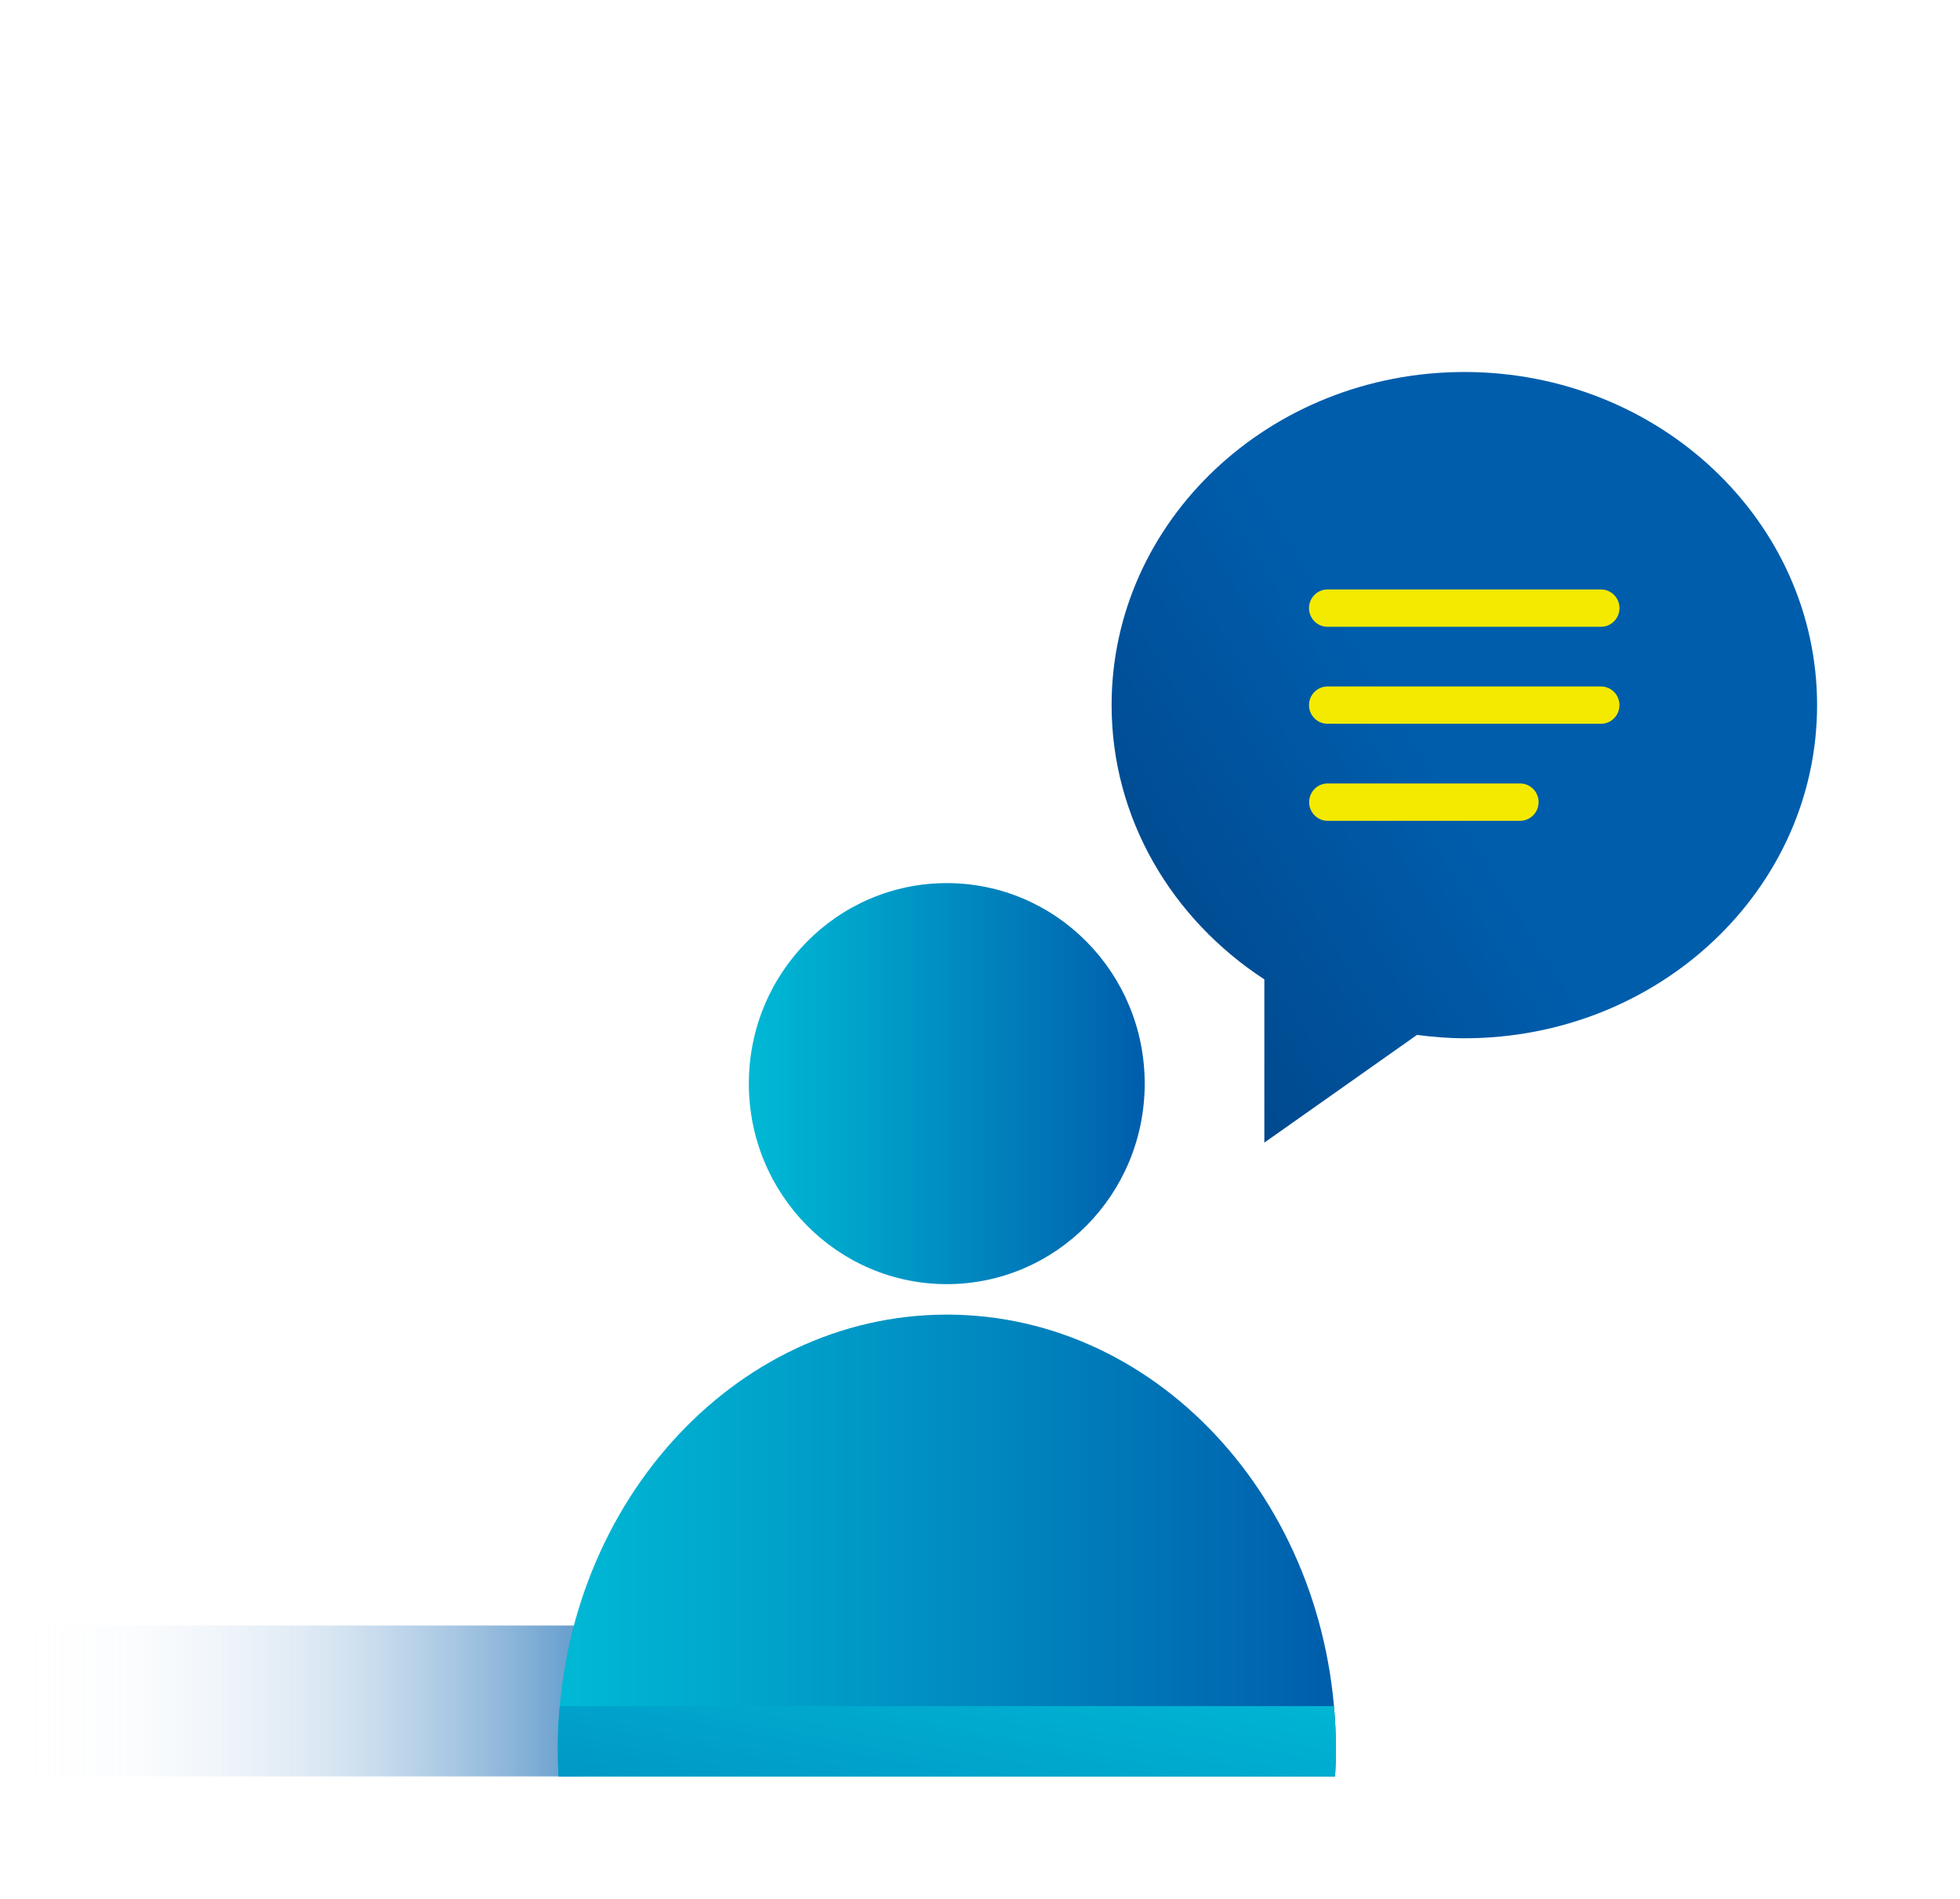
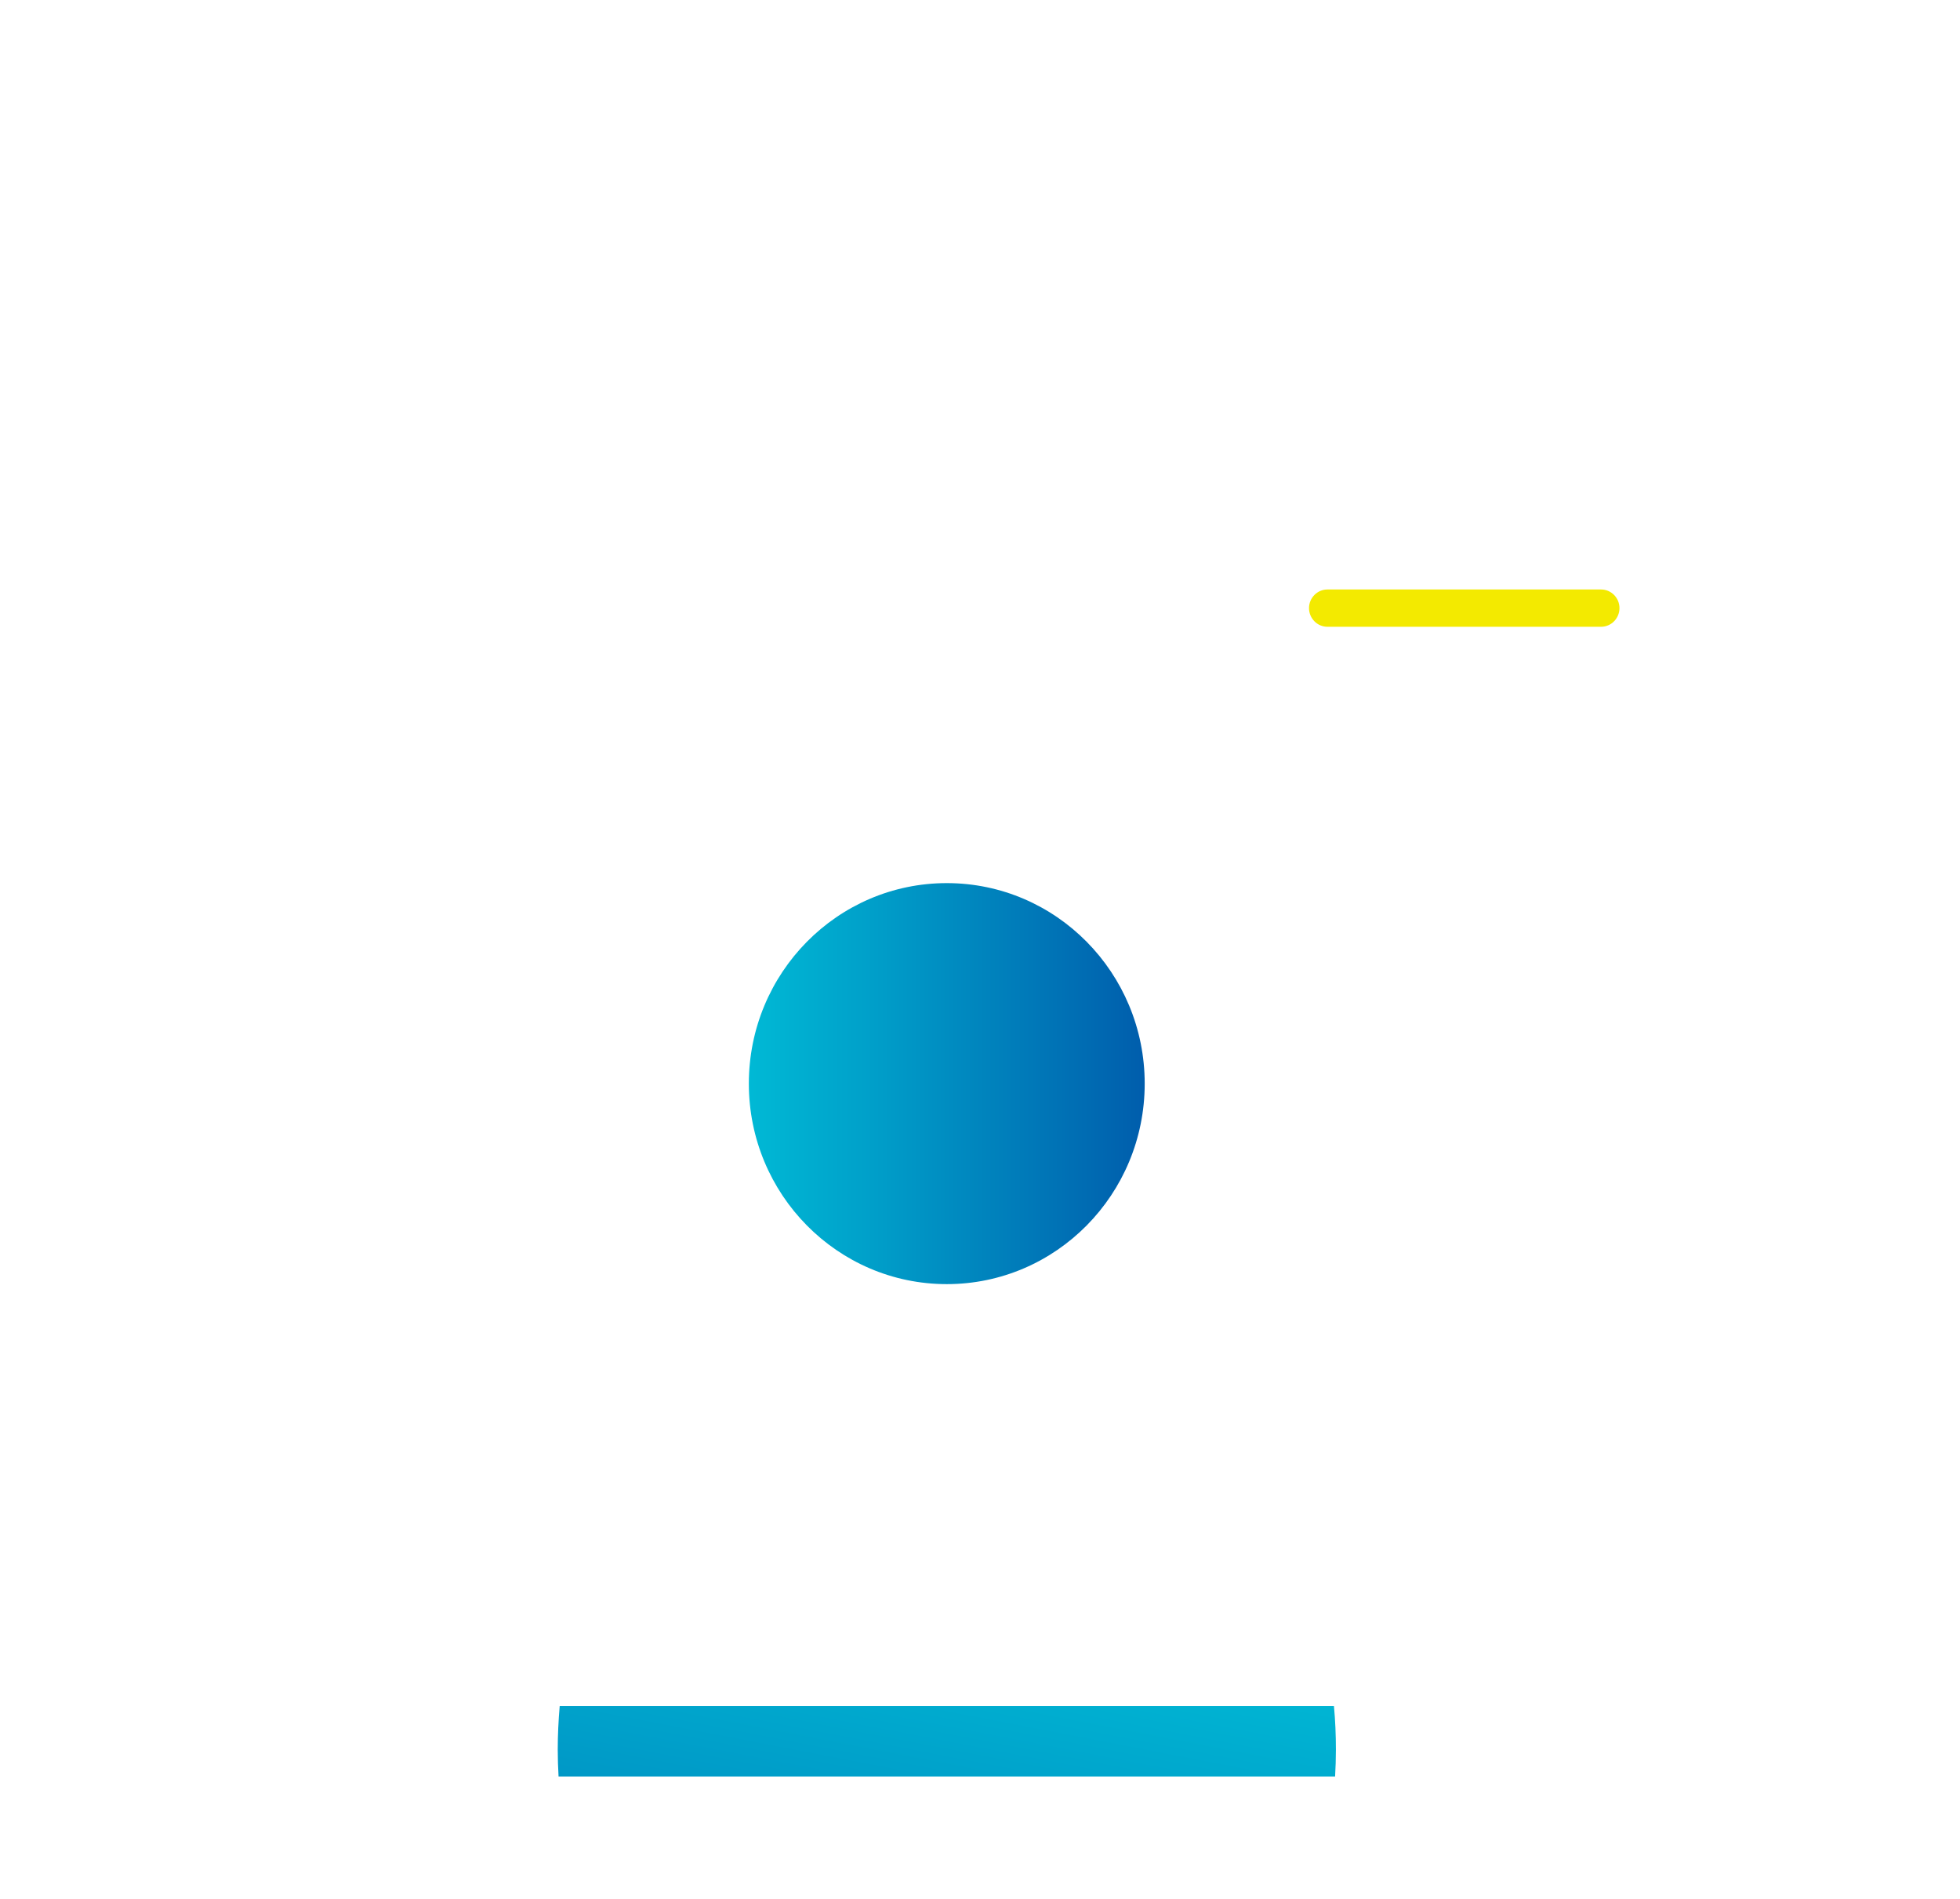
<svg xmlns="http://www.w3.org/2000/svg" width="96" height="93" viewBox="0 0 96 93" fill="none">
-   <path d="M28.356 79.612H1V87.001H28.356V79.612Z" fill="url(#paint0_linear_14291_58435)" />
-   <path d="M89 34.534C89 43.544 81.266 50.85 71.723 50.85C70.933 50.85 70.163 50.783 69.403 50.686L61.927 55.96V47.966C57.414 45.021 54.446 40.106 54.446 34.534C54.446 25.52 62.186 18.219 71.723 18.219C81.266 18.219 89 25.525 89 34.534Z" fill="url(#paint1_linear_14291_58435)" />
  <path d="M78.419 30.697H65.017C64.521 30.697 64.115 30.286 64.115 29.783C64.115 29.28 64.521 28.87 65.017 28.87H78.419C78.916 28.87 79.321 29.28 79.321 29.783C79.321 30.286 78.916 30.697 78.419 30.697Z" fill="#F3EA00" />
-   <path d="M78.419 35.447H65.017C64.521 35.447 64.115 35.037 64.115 34.534C64.115 34.031 64.521 33.621 65.017 33.621H78.419C78.916 33.621 79.321 34.031 79.321 34.534C79.321 35.037 78.916 35.447 78.419 35.447Z" fill="#F3EA00" />
-   <path d="M74.458 40.199H65.022C64.526 40.199 64.121 39.788 64.121 39.285C64.121 38.782 64.526 38.372 65.022 38.372H74.458C74.955 38.372 75.36 38.782 75.36 39.285C75.36 39.788 74.955 40.199 74.458 40.199Z" fill="#F3EA00" />
-   <path fill-rule="evenodd" clip-rule="evenodd" d="M65.392 87C65.417 86.564 65.432 86.128 65.432 85.687C65.432 73.922 56.903 64.384 46.378 64.384C35.853 64.384 27.323 73.922 27.323 85.687C27.323 86.128 27.338 86.564 27.364 87H65.397H65.392Z" fill="url(#paint2_linear_14291_58435)" />
  <path d="M46.373 62.891C51.727 62.891 56.067 58.495 56.067 53.071C56.067 47.648 51.727 43.251 46.373 43.251C41.019 43.251 36.678 47.648 36.678 53.071C36.678 58.495 41.019 62.891 46.373 62.891Z" fill="url(#paint3_linear_14291_58435)" />
  <path fill-rule="evenodd" clip-rule="evenodd" d="M27.318 85.692C27.318 86.133 27.333 86.569 27.358 87.005H65.392C65.417 86.569 65.432 86.133 65.432 85.692C65.432 84.974 65.402 84.261 65.336 83.558H27.414C27.353 84.261 27.318 84.974 27.318 85.692Z" fill="url(#paint4_linear_14291_58435)" />
  <defs>
    <linearGradient id="paint0_linear_14291_58435" x1="1" y1="83.306" x2="28.356" y2="83.306" gradientUnits="userSpaceOnUse">
      <stop stop-color="#E4ECF7" stop-opacity="0" />
      <stop offset="0.19" stop-color="#C7DAED" stop-opacity="0.07" />
      <stop offset="0.53" stop-color="#7CABD5" stop-opacity="0.27" />
      <stop offset="0.98" stop-color="#045FAD" stop-opacity="0.59" />
      <stop offset="1" stop-color="#005DAC" stop-opacity="0.6" />
    </linearGradient>
    <linearGradient id="paint1_linear_14291_58435" x1="85.161" y1="26.028" x2="48.354" y2="48.731" gradientUnits="userSpaceOnUse">
      <stop offset="0.43" stop-color="#005DAC" />
      <stop offset="1" stop-color="#004081" />
    </linearGradient>
    <linearGradient id="paint2_linear_14291_58435" x1="27.318" y1="75.692" x2="65.427" y2="75.692" gradientUnits="userSpaceOnUse">
      <stop stop-color="#00B9D5" />
      <stop offset="0.29" stop-color="#00A1CA" />
      <stop offset="0.91" stop-color="#0066B0" />
      <stop offset="1" stop-color="#005DAC" />
    </linearGradient>
    <linearGradient id="paint3_linear_14291_58435" x1="36.678" y1="53.071" x2="56.072" y2="53.071" gradientUnits="userSpaceOnUse">
      <stop stop-color="#00B9D5" />
      <stop offset="0.29" stop-color="#00A1CA" />
      <stop offset="0.91" stop-color="#0066B0" />
      <stop offset="1" stop-color="#005DAC" />
    </linearGradient>
    <linearGradient id="paint4_linear_14291_58435" x1="41.475" y1="111.474" x2="47.799" y2="78.714" gradientUnits="userSpaceOnUse">
      <stop stop-color="#005DAC" />
      <stop offset="1" stop-color="#00B9D5" />
    </linearGradient>
  </defs>
</svg>